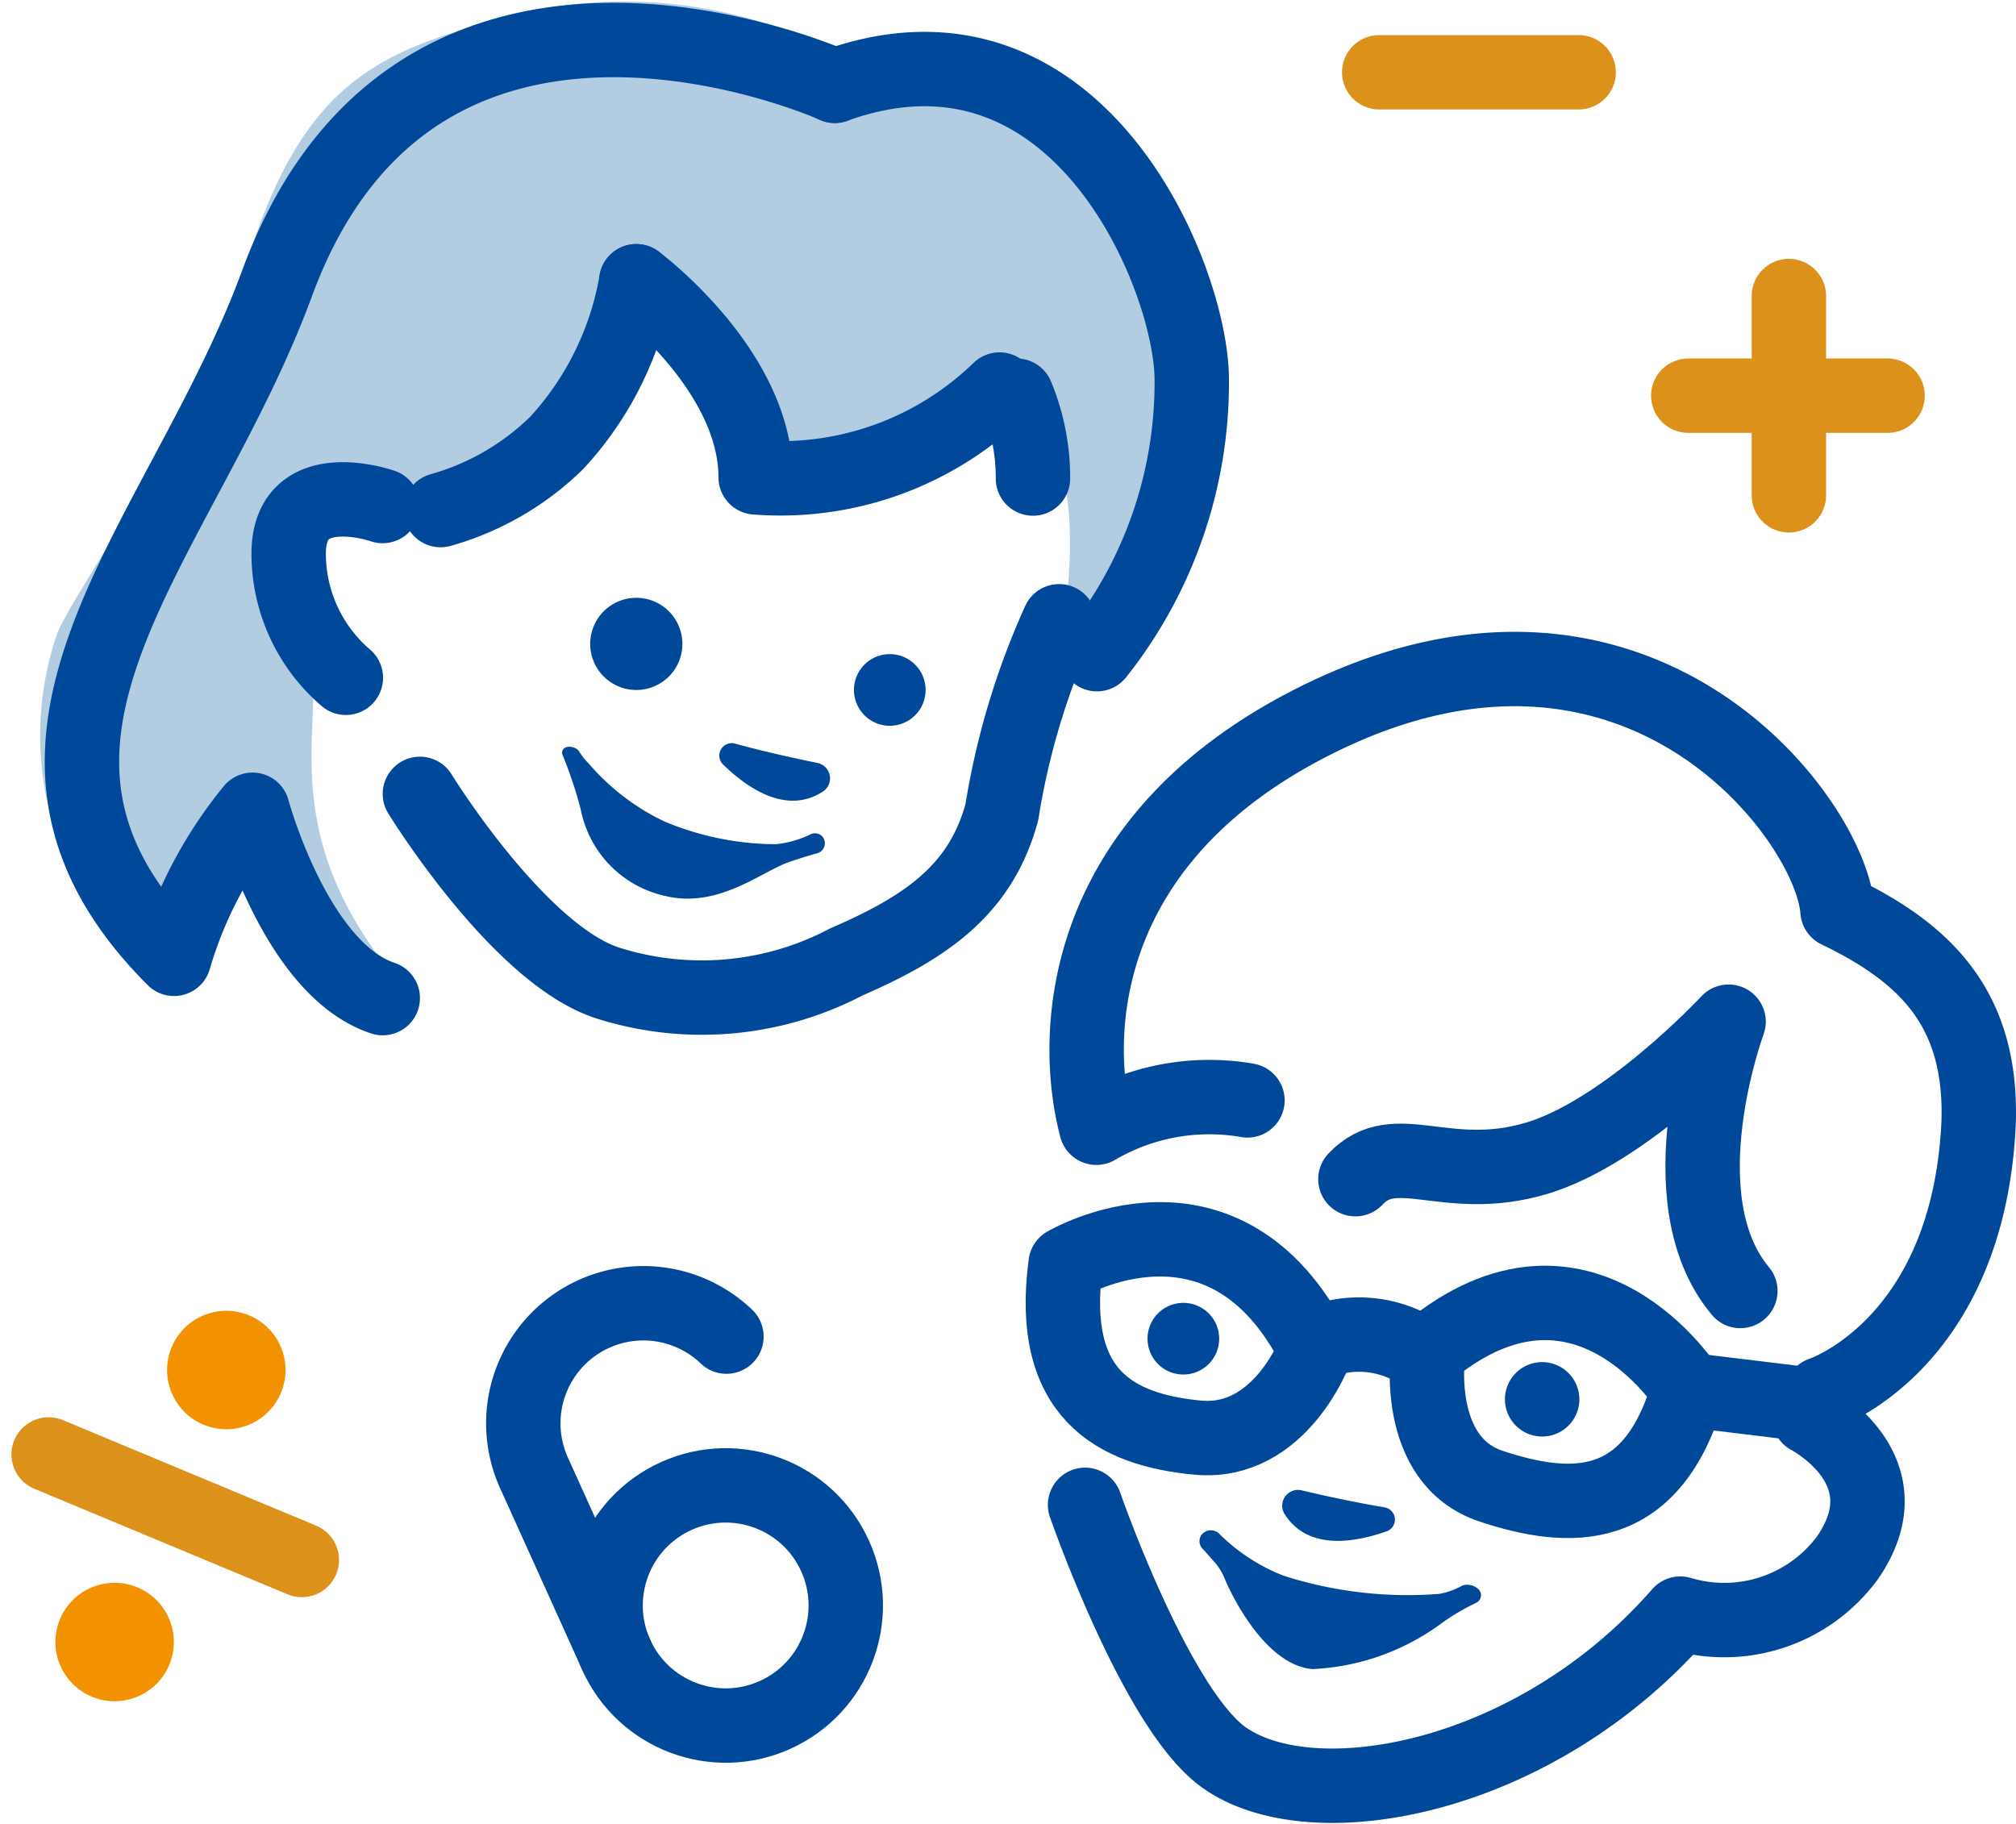
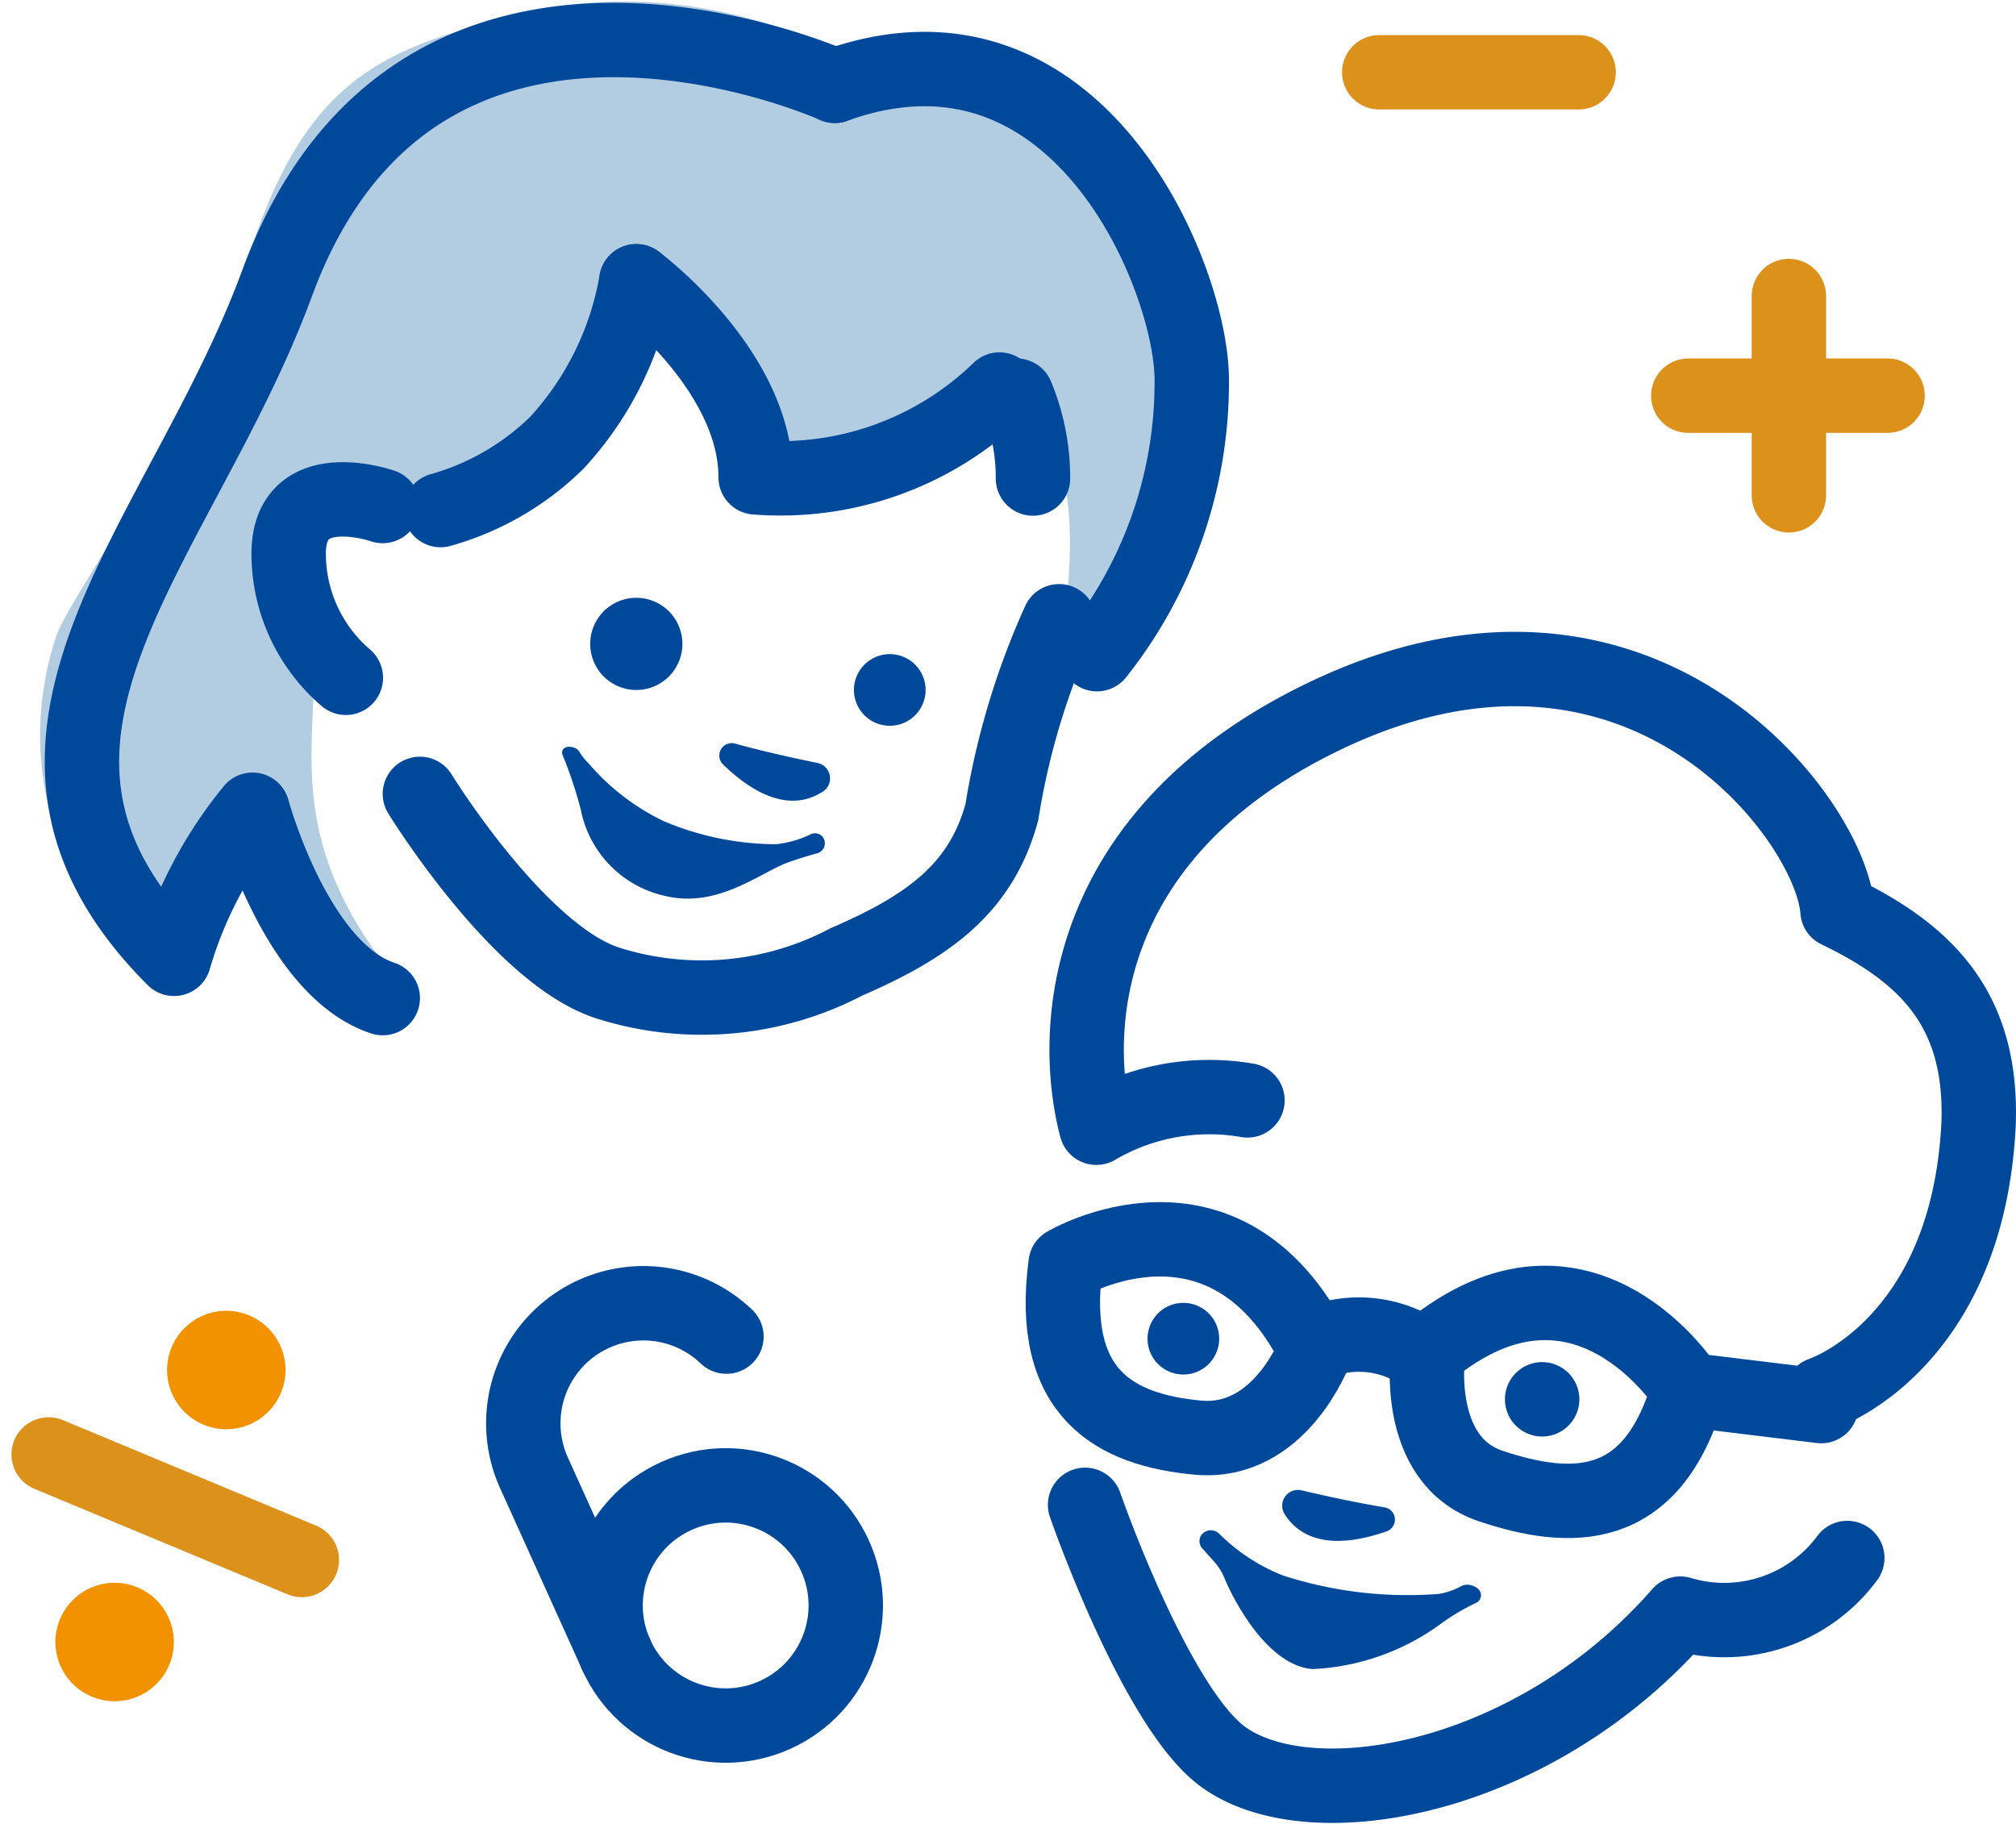
<svg xmlns="http://www.w3.org/2000/svg" width="54.194" height="49.036" viewBox="0 0 54.194 49.036">
  <g id="Natalka_i_Antek_w_Świecie_Wielkiej_Matematyki_Ikona" data-name="Natalka i Antek w Świecie Wielkiej Matematyki Ikona" transform="translate(0.211 -2.753)">
    <path id="Path_8736" data-name="Path 8736" d="M10.52,29.174c-1.879-.98-4.19-2.826-4.462-3.949-.98.408-2.246,2.212-2.757,3.063a10.061,10.061,0,0,1-1.991-3.063,8.4,8.4,0,0,1,0-5.411C1.668,18.793,4.884,14.505,6.518,9.5S10.448,3.99,14.175,3.02a12.7,12.7,0,0,1,7.759.97c1.344-.034,4.41.092,5.921.868,1.889.97,4.084,3.931,4.492,7.555.327,2.9-2.518,6.143-3.982,7.4.2-1.94.617-4.747-1.327-6.84-1.787,1.736-5.666,2.093-6.432,2.093s-.766.459-1.225-1.378a8.191,8.191,0,0,0-2.859-3.624,21.489,21.489,0,0,1-3.063,5,4.593,4.593,0,0,1-3.828.97c-.647-.136-2.072-.143-2.6.919s.562,3.029,1.174,3.88C8.287,22.86,7.439,25.512,10.52,29.174Z" transform="translate(0.006)" fill="#b2cce2" />
    <path id="Path_8737" data-name="Path 8737" d="M8.2,19.4s2.687,4.371,5.1,5.1a8.356,8.356,0,0,0,6.371-.586c2.2-.952,3.618-1.973,4.174-4.028a20.077,20.077,0,0,1,1.538-5.126" transform="translate(2.877 4.695)" fill="none" stroke="#004899" stroke-linecap="round" stroke-linejoin="round" stroke-width="2" />
    <path id="Path_8738" data-name="Path 8738" d="M12.73,16.785a1.239,1.239,0,1,0-1.239-1.239A1.239,1.239,0,0,0,12.73,16.785Z" transform="translate(4.164 4.517)" fill="#004899" />
    <path id="Path_8739" data-name="Path 8739" d="M17.551,17.321a.963.963,0,1,0-.963-.963A.963.963,0,0,0,17.551,17.321Z" transform="translate(6.157 4.943)" fill="#004899" />
    <path id="Path_8740" data-name="Path 8740" d="M14.088,17.69c.685.666,1.724,1.356,2.691.723a.424.424,0,0,0-.155-.765c-.584-.119-1.419-.3-2.215-.52A.334.334,0,0,0,14.088,17.69Z" transform="translate(5.139 5.615)" fill="#004899" />
    <path id="Path_8741" data-name="Path 8741" d="M12.382,8.189s3.209,2.379,3.209,5.272A8.452,8.452,0,0,0,22.145,11.1" transform="translate(4.512 2.125)" fill="none" stroke="#004899" stroke-linecap="round" stroke-linejoin="round" stroke-width="2" />
    <path id="Path_8742" data-name="Path 8742" d="M21.907,4.758S10.728-.294,6.913,10.067c-2.585,7.022-8.628,12.3-2.77,18.16A11.338,11.338,0,0,1,6.254,24.22s1.153,4.289,3.5,5.063" transform="translate(0.324 0.302)" fill="none" stroke="#004899" stroke-linecap="round" stroke-linejoin="round" stroke-width="2" />
    <path id="Path_8743" data-name="Path 8743" d="M23.266,19.817a11.747,11.747,0,0,0,2.548-7.374c0-2.745-3.062-10.261-9.6-7.905" transform="translate(6.012 0.522)" fill="none" stroke="#004899" stroke-linecap="round" stroke-linejoin="round" stroke-width="2" />
    <path id="Path_8744" data-name="Path 8744" d="M8.189,12.582S5.663,11.7,5.663,13.863A4.393,4.393,0,0,0,7.2,17.2" transform="translate(1.886 3.774)" fill="none" stroke="#004899" stroke-linecap="round" stroke-linejoin="round" stroke-width="2" />
    <path id="Path_8745" data-name="Path 8745" d="M13.861,8.189a8.531,8.531,0,0,1-2.135,4.341A7.261,7.261,0,0,1,8.6,14.34" transform="translate(3.033 2.125)" fill="none" stroke="#004899" stroke-linecap="round" stroke-linejoin="round" stroke-width="2" />
    <path id="Path_8746" data-name="Path 8746" d="M19.732,10.4a5.755,5.755,0,0,1,.439,2.227" transform="translate(7.386 2.99)" fill="none" stroke="#004899" stroke-linecap="round" stroke-linejoin="round" stroke-width="2" />
    <path id="Path_8747" data-name="Path 8747" d="M10.978,17.25a.159.159,0,0,0-.017.158,11.424,11.424,0,0,1,.488,1.465,2.962,2.962,0,0,0,2.31,2.333c1.4.318,2.548-.659,3.269-.913.3-.106.569-.187.779-.244a.279.279,0,0,0,.128-.46h0a.273.273,0,0,0-.3-.053,2.781,2.781,0,0,1-.942.27,7.8,7.8,0,0,1-3.01-.618,6.169,6.169,0,0,1-2.014-1.544,1.712,1.712,0,0,1-.263-.332c-.075-.126-.338-.178-.425-.06Z" transform="translate(3.952 5.642)" fill="#004899" />
    <path id="Path_8748" data-name="Path 8748" d="M30.17,31.081a1,1,0,1,0-1-1A1,1,0,0,0,30.17,31.081Z" transform="translate(11.075 10.29)" fill="#004899" />
    <path id="Path_8749" data-name="Path 8749" d="M23.225,29.859a.963.963,0,1,0-.963-.963A.962.962,0,0,0,23.225,29.859Z" transform="translate(8.375 9.845)" fill="#004899" />
    <path id="Path_8750" data-name="Path 8750" d="M27.671,32.662c-.9.317-2.134.508-2.746-.472a.424.424,0,0,1,.462-.63c.58.137,1.414.321,2.229.457A.334.334,0,0,1,27.671,32.662Z" transform="translate(9.392 11.258)" fill="#004899" />
-     <path id="Path_8751" data-name="Path 8751" d="M26.279,26.733c1.071-1.141,2.426.157,4.852-.556s5.18-3.678,5.18-3.678-1.765,4.751.316,7.239" transform="translate(9.946 7.72)" fill="none" stroke="#004899" stroke-linecap="round" stroke-linejoin="round" stroke-width="2" />
    <path id="Path_8752" data-name="Path 8752" d="M25.408,27.28a6,6,0,0,0-4.062.735c-.679-2.567-.467-7.884,6.116-11.056C35.95,12.867,41.1,19.714,41.27,22.183c2.313,1.117,3.909,2.589,3.792,5.735-.295,5.964-4.219,7.253-4.219,7.253" transform="translate(7.915 5.055)" fill="none" stroke="#004899" stroke-linecap="round" stroke-linejoin="round" stroke-width="2" />
    <path id="Path_8753" data-name="Path 8753" d="M20.7,27.368s4.276-2.535,6.717,2.313c0,0-.941,2.563-3.163,2.356S20.233,30.864,20.7,27.368Z" transform="translate(7.735 9.364)" fill="none" stroke="#004899" stroke-linecap="round" stroke-linejoin="round" stroke-width="2" />
    <path id="Path_8754" data-name="Path 8754" d="M34.688,30.274s-2.812-4.491-6.993-1.029c0,0-.424,2.915,1.694,3.617S33.712,33.664,34.688,30.274Z" transform="translate(10.486 9.845)" fill="none" stroke="#004899" stroke-linecap="round" stroke-linejoin="round" stroke-width="2" />
    <path id="Path_8755" data-name="Path 8755" d="M25.517,28.78a2.982,2.982,0,0,1,3,.406" transform="translate(9.648 10.084)" fill="none" stroke="#004899" stroke-linecap="round" stroke-linejoin="round" stroke-width="2" />
    <path id="Path_8756" data-name="Path 8756" d="M32.713,29.616l3.572.435" transform="translate(12.461 10.502)" fill="none" stroke="#004899" stroke-linecap="round" stroke-linejoin="round" stroke-width="2" />
-     <path id="Path_8757" data-name="Path 8757" d="M21.055,32.5s1.9,5.476,3.725,6.784c2.368,1.7,8.344.642,12.275-3.86a4.114,4.114,0,0,0,4.49-1.495c1.663-2.393-1.027-3.782-1.027-3.782" transform="translate(7.903 10.708)" fill="none" stroke="#004899" stroke-linecap="round" stroke-linejoin="round" stroke-width="2" />
+     <path id="Path_8757" data-name="Path 8757" d="M21.055,32.5s1.9,5.476,3.725,6.784c2.368,1.7,8.344.642,12.275-3.86a4.114,4.114,0,0,0,4.49-1.495" transform="translate(7.903 10.708)" fill="none" stroke="#004899" stroke-linecap="round" stroke-linejoin="round" stroke-width="2" />
    <path id="Path_8758" data-name="Path 8758" d="M23.317,32.456a.32.32,0,0,1,.481-.033,5.065,5.065,0,0,0,1.718,1.123,10.925,10.925,0,0,0,4.184.494,1.917,1.917,0,0,0,.61-.213c.186-.1.517.027.524.239h0a.228.228,0,0,1-.13.213,5.9,5.9,0,0,0-.894.523,6.329,6.329,0,0,1-3.5,1.258c-1.186-.088-2.084-1.767-2.359-2.413a1.581,1.581,0,0,0-.251-.43c-.121-.138-.256-.287-.357-.4a.291.291,0,0,1-.023-.365Z" transform="translate(8.767 11.563)" fill="#004899" />
    <path id="Path_8759" data-name="Path 8759" d="M32.712,11.153h5.358M35.417,8.474v5.358" transform="translate(12.461 2.237)" fill="none" stroke="#dc911b" stroke-linecap="round" stroke-linejoin="round" stroke-width="2" />
    <path id="Path_8760" data-name="Path 8760" d="M26.739,4.15H32.1" transform="translate(10.126 0.546)" fill="none" stroke="#dc911b" stroke-linecap="round" stroke-width="2" />
    <path id="Path_8761" data-name="Path 8761" d="M1.024,30.863,7.831,33.7" transform="translate(0.072 10.99)" fill="none" stroke="#dc911b" stroke-linecap="round" stroke-width="2" />
    <circle id="Ellipse_90" data-name="Ellipse 90" cx="1.592" cy="1.592" r="1.592" transform="translate(4.901 37.552) rotate(19.442)" fill="#f39200" />
    <circle id="Ellipse_91" data-name="Ellipse 91" cx="1.592" cy="1.592" r="1.592" transform="translate(1.899 44.864) rotate(19.442)" fill="#f39200" />
    <circle id="Ellipse_92" data-name="Ellipse 92" cx="3.228" cy="3.228" r="3.228" transform="translate(15.026 44.3) rotate(-24.309)" fill="none" stroke="#004899" stroke-linecap="round" stroke-linejoin="round" stroke-width="2" />
    <path id="Path_8762" data-name="Path 8762" d="M12.7,37.4l-2.215-4.9a3.228,3.228,0,0,1,5.174-3.661" transform="translate(3.658 9.846)" fill="none" stroke="#004899" stroke-linecap="round" stroke-linejoin="round" stroke-width="2" />
  </g>
</svg>